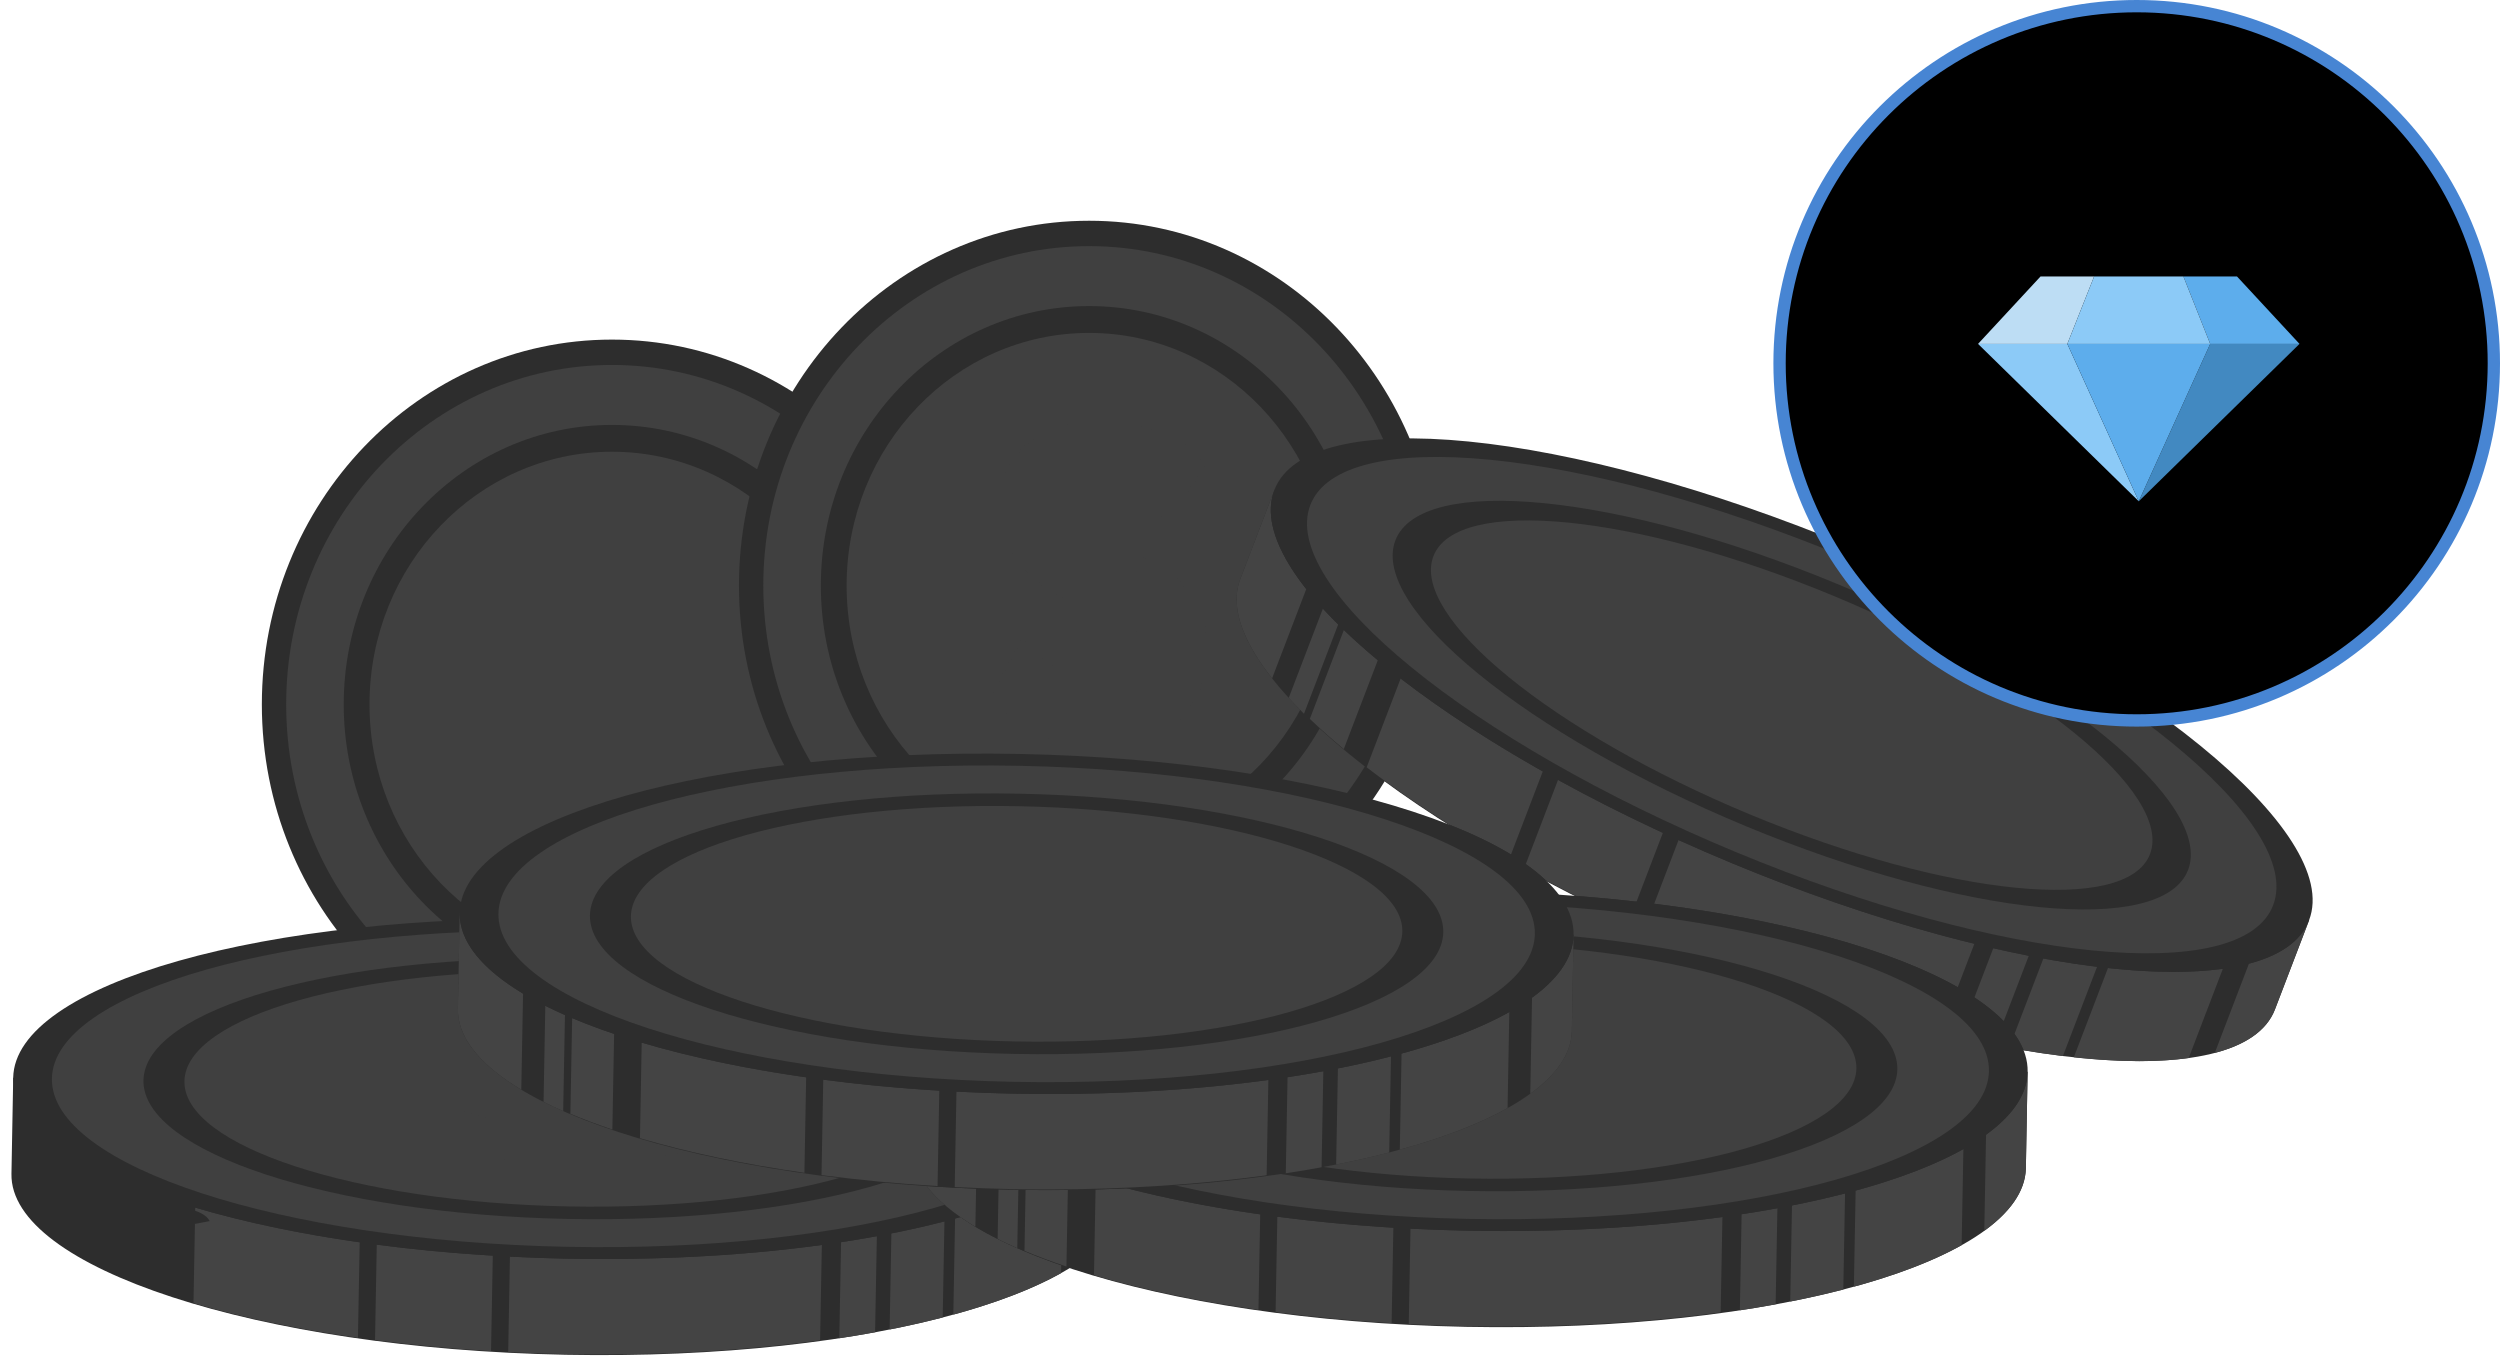
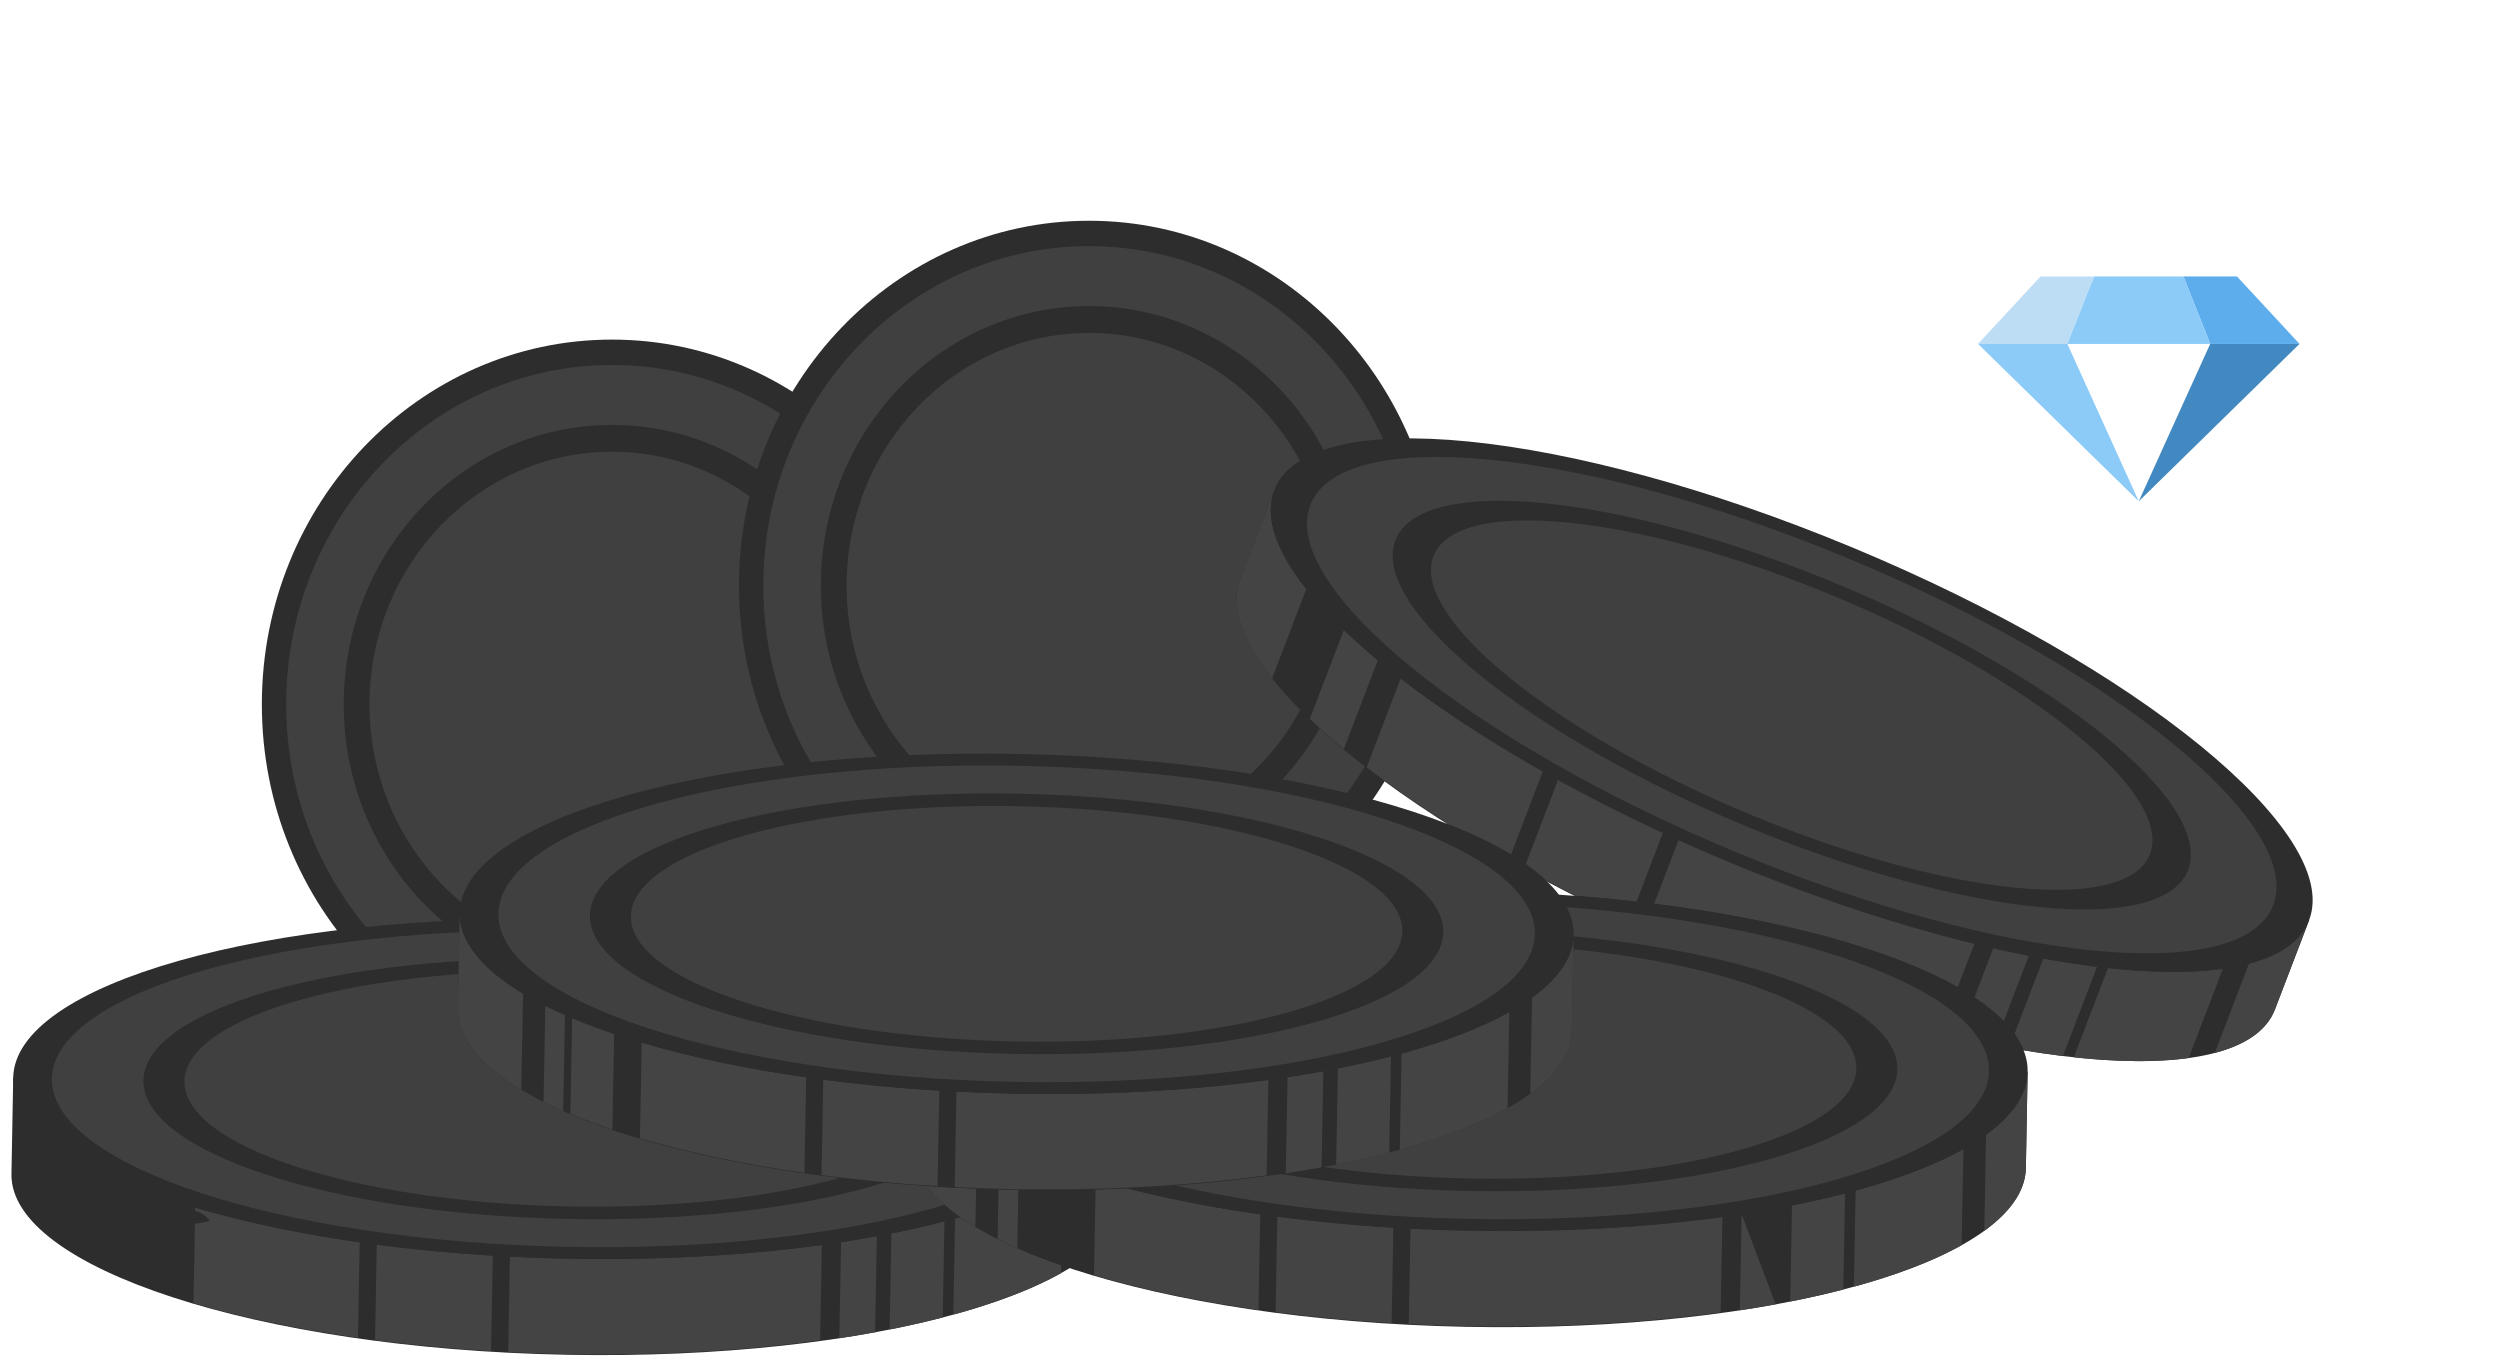
<svg xmlns="http://www.w3.org/2000/svg" width="203" height="111" viewBox="0 0 203 111" fill="none">
  <path d="M78.123 57.2C78.123 73.559 65.395 86.823 49.692 86.823C33.991 86.823 21.262 73.559 21.262 57.2C21.262 40.838 33.991 27.575 49.692 27.575C65.395 27.575 78.123 40.838 78.123 57.2Z" fill="#2D2D2D" />
  <path d="M76.147 57.2C76.147 72.421 64.303 84.763 49.693 84.763C35.082 84.763 23.238 72.421 23.238 57.2C23.238 41.973 35.082 29.635 49.693 29.635C64.303 29.635 76.147 41.973 76.147 57.2Z" fill="#404040" />
  <path d="M71.475 57.199C71.475 69.733 61.722 79.894 49.692 79.894C37.664 79.894 27.91 69.733 27.91 57.199C27.91 44.665 37.664 34.503 49.692 34.503C61.722 34.503 71.475 44.665 71.475 57.199" fill="#2D2D2D" />
  <path d="M69.382 57.199C69.382 68.529 60.566 77.712 49.693 77.712C38.819 77.712 30.004 68.529 30.004 57.199C30.004 45.867 38.819 36.681 49.693 36.681C60.566 36.681 69.382 45.867 69.382 57.199Z" fill="#404040" />
  <path d="M116.867 47.549C116.867 63.91 104.139 77.174 88.436 77.174C72.733 77.174 60.004 63.91 60.004 47.549C60.004 31.189 72.733 17.925 88.436 17.925C104.139 17.925 116.867 31.189 116.867 47.549Z" fill="#2D2D2D" />
  <path d="M114.89 47.549C114.89 62.774 103.045 75.113 88.436 75.113C73.824 75.113 61.98 62.774 61.98 47.549C61.98 32.325 73.824 19.986 88.436 19.986C103.045 19.986 114.89 32.325 114.89 47.549Z" fill="#404040" />
  <path d="M110.215 47.548C110.215 60.083 100.464 70.247 88.435 70.247C76.405 70.247 66.652 60.083 66.652 47.548C66.652 35.014 76.405 24.852 88.435 24.852C100.464 24.852 110.215 35.014 110.215 47.548Z" fill="#2D2D2D" />
  <path d="M108.125 47.549C108.125 58.881 99.31 68.067 88.437 68.067C77.561 68.067 68.746 58.881 68.746 47.549C68.746 36.219 77.561 27.033 88.437 27.033C99.31 27.033 108.125 36.219 108.125 47.549Z" fill="#404040" />
  <path d="M91.647 61.663C90.296 61.555 88.925 61.463 87.532 61.392V60.549C85.271 60.266 83.661 59.674 81.093 57.48L80.305 56.805L82.981 51.896L84.1 52.91C85.266 53.969 86.314 54.919 87.5 55.352V49.016C86.066 48.412 84.933 47.863 83.719 46.822C82.14 45.457 81.12 43.346 81.12 41.445C81.12 40.607 81.12 38.058 83.394 36.049C84.765 34.822 86.329 34.429 87.532 34.282V31.414H91.647V34.353C94.678 34.913 96.576 36.233 97.263 36.996L97.949 37.758L94.747 42.343L93.745 41.24C92.951 40.366 92.27 39.905 91.647 39.627V44.657C93.992 45.722 94.904 46.203 96.201 47.658C97.429 49.008 98.028 50.669 98.028 52.723C98.028 54.91 97.387 56.678 96.068 58.124C94.934 59.395 93.45 60.179 91.647 60.458V61.663V61.663ZM91.647 50.878V55.3C92.459 54.877 92.974 54.088 92.974 53.147C92.974 52.305 92.639 51.576 92.053 51.151C91.937 51.063 91.798 50.969 91.647 50.878ZM87.5 39.306C86.814 39.505 86.268 39.943 86.268 40.828C86.268 41.796 86.852 42.46 87.5 42.896V39.306Z" fill="#404040" />
  <path d="M100.704 47.047C97.994 54.123 114.608 67.674 137.81 77.318C161.012 86.961 182.018 89.043 184.727 81.967L187.502 74.717L103.477 39.797L100.704 47.047Z" fill="#2D2D2D" />
  <path d="M100.457 47.998C100.457 47.997 100.457 47.997 100.457 47.996C100.457 47.997 100.457 47.997 100.457 47.998ZM100.458 47.988C100.504 47.663 100.585 47.349 100.701 47.047C100.585 47.349 100.505 47.663 100.458 47.988Z" fill="#2D2D2D" />
  <path d="M103.294 55.08C101.203 52.429 100.179 50.003 100.46 47.998C100.46 47.997 100.46 47.997 100.46 47.996C100.46 47.993 100.461 47.991 100.461 47.988C100.507 47.663 100.588 47.349 100.703 47.047L103.477 39.797C102.647 41.966 103.633 44.745 106.068 47.833L103.294 55.08" fill="#444444" />
  <path d="M105.885 57.957C105.848 57.92 105.811 57.882 105.773 57.845C105.811 57.883 105.848 57.919 105.885 57.957Z" fill="#2D2D2D" />
-   <path d="M105.884 57.957C105.847 57.919 105.809 57.883 105.772 57.845C105.376 57.448 105.001 57.056 104.645 56.669L107.419 49.421C107.809 49.846 108.222 50.275 108.659 50.707L105.884 57.957" fill="#444444" />
  <path d="M132.887 73.213C131.284 73.031 129.645 72.875 127.97 72.748C127.14 72.329 126.322 71.906 125.519 71.48C125.046 71.032 124.504 70.594 123.895 70.165L126.511 63.33C129.188 64.803 132.035 66.244 135.024 67.629L132.887 73.213" fill="#444444" />
  <path d="M158.968 80.163C153.619 77.133 144.861 74.696 134.32 73.383L136.299 68.213C137.699 68.845 139.127 69.466 140.581 70.07C147.498 72.944 154.218 75.147 160.318 76.635L158.968 80.163" fill="#444444" />
  <path d="M162.704 82.918C162.059 82.257 161.262 81.615 160.324 80.993L161.854 76.998C162.834 77.221 163.792 77.425 164.736 77.61L162.704 82.918Z" fill="#444444" />
  <path d="M167.508 85.747C166.476 85.621 165.41 85.467 164.315 85.283C164.137 84.834 163.891 84.389 163.578 83.952L165.92 77.834C167.43 78.109 168.887 78.332 170.281 78.504L167.508 85.747" fill="#444444" />
  <path d="M173.718 86.162C172.081 86.161 170.299 86.058 168.395 85.852L171.168 78.606C173.071 78.812 174.849 78.916 176.483 78.916C177.941 78.916 179.284 78.833 180.495 78.665L177.721 85.913C176.512 86.079 175.172 86.162 173.718 86.162Z" fill="#444444" />
  <path d="M184.707 82.008C184.707 82.007 184.707 82.007 184.708 82.006C184.707 82.007 184.707 82.008 184.707 82.008ZM184.715 81.989C184.715 81.988 184.715 81.987 184.716 81.986C184.715 81.987 184.715 81.988 184.715 81.989Z" fill="#2D2D2D" />
  <path d="M179.84 85.497L182.613 78.252C185.145 77.586 186.848 76.416 187.498 74.718L184.723 81.968C184.72 81.975 184.717 81.981 184.716 81.987C184.715 81.988 184.715 81.989 184.715 81.99C184.712 81.996 184.71 82.002 184.708 82.007C184.707 82.008 184.707 82.008 184.707 82.009C184.046 83.681 182.351 84.836 179.84 85.497" fill="#444444" />
  <path d="M122.693 69.383C121.283 68.531 119.608 67.723 117.7 66.97C115.235 65.417 112.98 63.851 110.973 62.305L113.732 55.097C116.981 57.604 120.879 60.16 125.273 62.641L122.693 69.383" fill="#444444" />
  <path d="M109.116 60.824C108.121 59.998 107.2 59.177 106.359 58.374L109.121 51.159C109.961 51.965 110.881 52.786 111.876 53.613L109.116 60.824Z" fill="#444444" />
  <path d="M187.498 74.717C184.789 81.795 163.783 79.713 140.581 70.07C117.378 60.426 100.764 46.873 103.473 39.797C106.182 32.72 127.188 34.801 150.391 44.446C173.594 54.089 190.207 67.642 187.498 74.717" fill="#2D2D2D" />
  <path d="M184.579 73.503C182.06 80.087 162.515 78.152 140.925 69.177C119.337 60.206 103.878 47.596 106.398 41.01C108.918 34.427 128.463 36.364 150.053 45.336C171.642 54.308 187.1 66.918 184.579 73.503Z" fill="#404040" />
  <path d="M177.674 70.634C175.601 76.055 159.508 74.46 141.731 67.073C123.956 59.685 111.228 49.302 113.304 43.88C115.379 38.46 131.471 40.054 149.246 47.442C167.022 54.829 179.751 65.211 177.674 70.634" fill="#2D2D2D" />
  <path d="M174.581 69.35C172.705 74.25 158.159 72.808 142.09 66.13C126.022 59.452 114.517 50.067 116.392 45.167C118.268 40.264 132.816 41.708 148.883 48.384C164.951 55.062 176.458 64.448 174.581 69.35" fill="#404040" />
  <path d="M0.93 95.319C0.79 102.936 20.924 109.51 45.901 110.005C70.876 110.499 91.236 104.727 91.376 97.112L91.518 89.307L1.072 87.515L0.93 95.319Z" fill="#2D2D2D" />
  <path d="M39.872 109.708C36.608 109.513 33.456 109.209 30.453 108.816L30.594 101.069C33.598 101.462 36.748 101.764 40.014 101.961L39.872 109.708Z" fill="#444444" />
  <path d="M48.799 109.979C47.822 109.979 46.838 109.969 45.846 109.95C44.299 109.918 42.772 109.858 41.266 109.785L41.407 102.04C42.931 102.117 44.477 102.173 46.042 102.204C47.041 102.224 48.031 102.233 49.013 102.233C55.358 102.233 61.354 101.828 66.733 101.093L66.592 108.83C61.194 109.571 55.172 109.979 48.799 109.979" fill="#444444" />
  <path d="M68.152 108.667L68.295 100.866C69.285 100.715 70.256 100.553 71.2 100.38L71.057 108.179C70.111 108.351 69.144 108.517 68.152 108.667Z" fill="#444444" />
  <path d="M72.238 107.954L72.381 100.155C73.888 99.858 75.326 99.531 76.689 99.178L76.547 106.977C75.182 107.329 73.746 107.657 72.238 107.954Z" fill="#444444" />
  <path d="M77.41 106.749L77.552 98.948C77.696 98.909 77.841 98.868 77.984 98.828C78.86 99.44 79.872 100.034 81.006 100.602V100.603C81.483 100.844 81.984 101.079 82.506 101.309C83.632 101.809 84.856 102.287 86.17 102.741L86.158 103.377C83.873 104.652 80.91 105.79 77.41 106.749" fill="#444444" />
  <path d="M29.064 108.627C24.116 107.924 19.603 106.967 15.711 105.818L15.829 99.381C16.185 99.315 16.558 99.244 17.027 99.155C16.951 98.998 16.825 98.858 16.674 98.735C16.453 98.567 16.178 98.425 15.847 98.312L15.852 98.059C19.742 99.212 24.254 100.171 29.206 100.878L29.064 108.627" fill="#444444" />
  <path d="M91.516 89.307C91.377 96.923 71.017 102.698 46.042 102.204C21.065 101.706 0.932 95.131 1.071 87.514C1.209 79.896 21.57 74.123 46.545 74.619C71.521 75.117 91.655 81.69 91.516 89.307Z" fill="#2D2D2D" />
  <path d="M88.373 89.244C88.243 96.332 69.299 101.704 46.06 101.241C22.821 100.781 4.087 94.663 4.215 87.574C4.345 80.487 23.29 75.116 46.528 75.575C69.769 76.039 88.504 82.157 88.373 89.244" fill="#404040" />
  <path d="M80.941 89.099C80.835 94.933 65.236 99.357 46.103 98.978C26.968 98.598 11.543 93.558 11.649 87.723C11.755 81.888 27.353 77.467 46.488 77.845C65.622 78.225 81.046 83.262 80.941 89.099" fill="#2D2D2D" />
  <path d="M77.612 89.032C77.516 94.309 63.416 98.305 46.121 97.961C28.824 97.617 14.881 93.065 14.977 87.79C15.073 82.515 29.173 78.519 46.47 78.861C63.766 79.203 77.71 83.757 77.612 89.032Z" fill="#404040" />
  <path d="M51.258 96.606L44.713 96.476L44.718 96.185L49.825 96.285L49.863 94.2C52.234 94.139 54.264 93.911 55.921 93.519C56.386 93.631 56.857 93.739 57.335 93.844C55.682 94.234 53.659 94.459 51.296 94.52L51.258 96.606V96.606ZM43.312 94.339C40.949 94.163 38.927 93.882 36.355 93.267C38.755 93.764 40.777 93.97 43.316 94.112L43.312 94.339ZM41.913 91.469C40.574 91.209 39.299 90.843 37.921 90.45L37.47 90.32L37.584 90.262L39.355 90.769C40.236 91.02 41.074 91.261 41.913 91.469V91.469ZM42.796 88.76C41.66 88.576 40.613 88.376 39.552 88.115C40.505 88.307 41.485 88.467 42.565 88.626C42.642 88.671 42.719 88.716 42.796 88.76Z" fill="#404040" />
  <path d="M74.055 93.047C73.916 100.664 94.05 107.24 119.027 107.738C144.003 108.231 164.362 102.459 164.502 94.844L164.643 87.037L74.198 85.247L74.055 93.047" fill="#2D2D2D" />
  <path d="M79.201 99.613C77.465 98.571 76.126 97.463 75.25 96.309C76.568 96.397 77.904 96.468 79.257 96.521L79.201 99.613" fill="#444444" />
  <path d="M82.508 101.309C81.985 101.08 81.485 100.844 81.008 100.603C81.487 100.842 81.986 101.078 82.508 101.309Z" fill="black" />
  <path d="M82.603 101.35C82.571 101.336 82.539 101.323 82.508 101.308C81.986 101.077 81.487 100.842 81.008 100.601L81.081 96.58C81.438 96.59 81.798 96.599 82.159 96.605C82.335 96.609 82.512 96.612 82.689 96.615L82.603 101.35Z" fill="#444444" />
  <path d="M112.999 107.44C109.734 107.243 106.582 106.939 103.578 106.546L103.72 98.799C106.723 99.192 109.874 99.493 113.14 99.692L112.999 107.44" fill="#444444" />
  <path d="M121.953 107.707C120.968 107.707 119.974 107.697 118.972 107.678C117.424 107.648 115.897 107.59 114.391 107.514L114.532 99.769C116.057 99.846 117.602 99.901 119.168 99.932C120.175 99.952 121.169 99.962 122.159 99.962C128.497 99.962 134.486 99.557 139.86 98.822L139.718 106.559C134.328 107.3 128.317 107.707 121.953 107.707" fill="#444444" />
-   <path d="M141.277 106.398L141.42 98.596C142.411 98.445 143.38 98.283 144.324 98.11L144.182 105.911C143.236 106.083 142.27 106.247 141.277 106.398" fill="#444444" />
+   <path d="M141.277 106.398L141.42 98.596L144.182 105.911C143.236 106.083 142.27 106.247 141.277 106.398" fill="#444444" />
  <path d="M145.367 105.684L145.509 97.885C147.016 97.588 148.455 97.261 149.817 96.908L149.676 104.707C148.312 105.061 146.875 105.387 145.367 105.684Z" fill="#444444" />
  <path d="M150.535 104.478L150.678 96.678C154.177 95.721 157.142 94.583 159.427 93.306L159.284 101.106C156.999 102.383 154.035 103.523 150.535 104.478Z" fill="#444444" />
  <path d="M164.496 94.972C164.498 94.929 164.5 94.887 164.501 94.844L164.515 94.044L164.501 94.844C164.5 94.887 164.498 94.929 164.496 94.972Z" fill="#404040" />
  <path d="M161.125 99.939L161.268 92.137C163.412 90.584 164.608 88.864 164.642 87.036L164.596 89.525L164.514 94.043L164.5 94.844C164.499 94.886 164.497 94.929 164.495 94.972C164.409 96.747 163.218 98.422 161.125 99.939" fill="#444444" />
  <path d="M102.186 106.359C97.238 105.655 92.724 104.698 88.832 103.549L88.959 96.587C89.823 96.564 90.679 96.533 91.526 96.496C94.793 97.338 98.425 98.051 102.328 98.609L102.186 106.359" fill="#444444" />
-   <path d="M86.595 102.843C85.385 102.437 84.246 102.01 83.188 101.567L83.277 96.624C83.901 96.632 84.522 96.636 85.139 96.636C85.665 96.636 86.188 96.633 86.708 96.627L86.595 102.843" fill="#444444" />
  <path d="M164.645 87.036C164.506 94.653 144.147 100.429 119.171 99.931C94.195 99.438 74.061 92.861 74.2 85.246C74.339 77.627 94.699 71.853 119.676 72.351C144.65 72.847 164.785 79.422 164.645 87.036Z" fill="#2D2D2D" />
  <path d="M161.502 86.977C161.372 94.063 142.427 99.434 119.188 98.973C95.95 98.513 77.216 92.393 77.344 85.307C77.474 78.22 96.417 72.847 119.657 73.308C142.897 73.768 161.632 79.89 161.502 86.977" fill="#404040" />
  <path d="M154.064 86.827C153.959 92.664 138.361 97.087 119.226 96.707C100.092 96.327 84.667 91.29 84.774 85.454C84.88 79.618 100.478 75.197 119.613 75.574C138.745 75.954 154.171 80.993 154.064 86.827Z" fill="#2D2D2D" />
  <path d="M150.738 86.763C150.641 92.038 136.542 96.034 119.245 95.693C101.95 95.349 88.007 90.796 88.102 85.522C88.199 80.245 102.298 76.251 119.594 76.59C136.891 76.933 150.834 81.487 150.738 86.763Z" fill="#404040" />
  <path d="M37.184 81.921C37.046 89.539 57.18 96.112 82.156 96.606C107.132 97.103 127.491 91.328 127.631 83.713L127.773 75.913L37.327 74.115L37.184 81.921" fill="#2D2D2D" />
  <path d="M37.195 82.317C37.195 82.316 37.195 82.315 37.195 82.314C37.195 82.314 37.195 82.316 37.195 82.317ZM37.194 82.305C37.194 82.303 37.194 82.301 37.194 82.3C37.194 82.301 37.194 82.303 37.194 82.305ZM37.194 82.294C37.193 82.285 37.192 82.275 37.192 82.265C37.192 82.275 37.193 82.284 37.194 82.294ZM37.192 82.264C37.191 82.261 37.191 82.258 37.191 82.255C37.191 82.259 37.191 82.261 37.192 82.264ZM37.191 82.254C37.186 82.157 37.183 82.061 37.184 81.965C37.183 82.061 37.186 82.157 37.191 82.254ZM37.184 81.964C37.184 81.961 37.184 81.958 37.184 81.955C37.184 81.958 37.184 81.961 37.184 81.964ZM37.184 81.951C37.184 81.949 37.184 81.946 37.184 81.944C37.184 81.946 37.184 81.948 37.184 81.951ZM37.184 81.939C37.184 81.936 37.184 81.934 37.184 81.932C37.184 81.934 37.184 81.937 37.184 81.939Z" fill="#2D2D2D" />
  <path d="M42.329 88.485C39.195 86.605 37.358 84.508 37.195 82.317C37.195 82.316 37.195 82.314 37.195 82.314C37.195 82.311 37.195 82.309 37.194 82.306C37.194 82.304 37.194 82.302 37.194 82.301C37.194 82.298 37.194 82.296 37.194 82.294C37.193 82.284 37.192 82.275 37.192 82.266C37.192 82.266 37.192 82.266 37.192 82.265C37.191 82.262 37.191 82.259 37.191 82.255C37.191 82.254 37.191 82.254 37.191 82.254C37.186 82.158 37.183 82.062 37.184 81.965C37.184 81.965 37.184 81.965 37.184 81.964C37.184 81.961 37.184 81.959 37.184 81.956C37.184 81.955 37.184 81.954 37.184 81.952C37.184 81.949 37.184 81.947 37.184 81.944C37.184 81.942 37.184 81.941 37.184 81.939C37.184 81.937 37.184 81.934 37.184 81.932C37.184 81.928 37.184 81.924 37.184 81.921L37.327 74.115C37.284 76.451 39.148 78.689 42.471 80.685L42.329 88.485" fill="#444444" />
  <path d="M45.731 90.222C45.175 89.979 44.644 89.728 44.137 89.473L44.279 81.672C44.786 81.927 45.317 82.177 45.874 82.421L45.731 90.222Z" fill="#444444" />
  <path d="M76.129 96.31C72.862 96.115 69.71 95.811 66.707 95.42L66.849 87.672C69.851 88.066 73.004 88.368 76.27 88.565L76.129 96.31Z" fill="#444444" />
  <path d="M85.048 96.582C84.076 96.582 83.093 96.572 82.104 96.553C80.557 96.518 79.03 96.462 77.523 96.388L77.665 88.642C79.189 88.719 80.735 88.774 82.3 88.805C83.304 88.825 84.295 88.835 85.281 88.835C91.623 88.835 97.615 88.429 102.991 87.694L102.851 95.432C97.449 96.172 91.425 96.582 85.048 96.582" fill="#444444" />
  <path d="M104.406 95.27C104.533 95.251 104.658 95.231 104.784 95.212C104.659 95.231 104.532 95.251 104.406 95.27Z" fill="#2D2D2D" />
  <path d="M104.406 95.27L104.549 87.469C105.54 87.318 106.509 87.156 107.454 86.983L107.312 94.782C106.486 94.933 105.644 95.077 104.784 95.212C104.658 95.232 104.533 95.251 104.406 95.27Z" fill="#444444" />
  <path d="M108.496 94.557L108.639 86.758C110.145 86.46 111.584 86.133 112.946 85.78L112.804 93.581C111.44 93.932 110.003 94.26 108.496 94.557" fill="#444444" />
  <path d="M113.664 93.351L113.807 85.552C117.306 84.594 120.271 83.456 122.556 82.179L122.414 89.979C120.128 91.255 117.164 92.391 113.664 93.351Z" fill="#444444" />
  <path d="M124.258 88.812L124.401 81.013C126.545 79.459 127.741 77.739 127.775 75.913L127.683 80.901L127.652 82.593L127.637 83.446L127.632 83.713C127.598 85.54 126.401 87.26 124.258 88.812Z" fill="#444444" />
  <path d="M65.318 95.231C60.37 94.527 55.855 93.57 51.965 92.421L52.106 84.663C55.996 85.816 60.508 86.775 65.46 87.481L65.318 95.231Z" fill="#444444" />
  <path d="M49.724 91.719C48.514 91.31 47.374 90.882 46.316 90.438L46.458 82.673C47.517 83.119 48.655 83.548 49.866 83.956L49.724 91.719Z" fill="#444444" />
  <path d="M127.775 75.912C127.636 83.527 107.276 89.3 82.3 88.805C57.324 88.311 37.19 81.733 37.329 74.115C37.468 66.498 57.828 60.726 82.804 61.221C107.779 61.717 127.914 68.293 127.775 75.912Z" fill="#2D2D2D" />
  <path d="M124.63 75.847C124.5 82.937 105.556 88.308 82.317 87.844C59.078 87.387 40.344 81.267 40.473 74.179C40.604 67.092 59.547 61.722 82.787 62.184C106.025 62.643 124.76 68.761 124.63 75.847Z" fill="#404040" />
  <path d="M117.194 75.701C117.088 81.536 101.49 85.958 82.355 85.578C63.221 85.201 47.796 80.161 47.903 74.326C48.009 68.491 63.606 64.067 82.742 64.447C101.875 64.826 117.3 69.864 117.194 75.701Z" fill="#2D2D2D" />
  <path d="M113.868 75.636C113.772 80.911 99.673 84.909 82.375 84.564C65.08 84.221 51.137 79.668 51.231 74.393C51.328 69.119 65.428 65.12 82.725 65.465C100.021 65.806 113.964 70.361 113.868 75.636Z" fill="#404040" />
-   <circle cx="173.5" cy="29.5" r="29" fill="black" stroke="#4785D3" />
  <path d="M170.043 22.448H165.692L160.617 27.925H167.868L170.043 22.448Z" fill="#BDDDF4" />
  <path d="M186.719 27.925L181.643 22.448H177.293L179.468 27.925H186.719Z" fill="#5DADEC" />
  <path d="M179.468 27.925H186.719L173.668 40.705L179.468 27.925Z" fill="#4289C1" />
  <path d="M167.868 27.925H160.617L173.668 40.705L167.868 27.925ZM170.043 22.448L167.868 27.925H179.468L177.293 22.448H170.043Z" fill="#8CCAF7" />
-   <path d="M173.667 40.705L167.867 27.925H179.468L173.667 40.705Z" fill="#5DADEC" />
</svg>